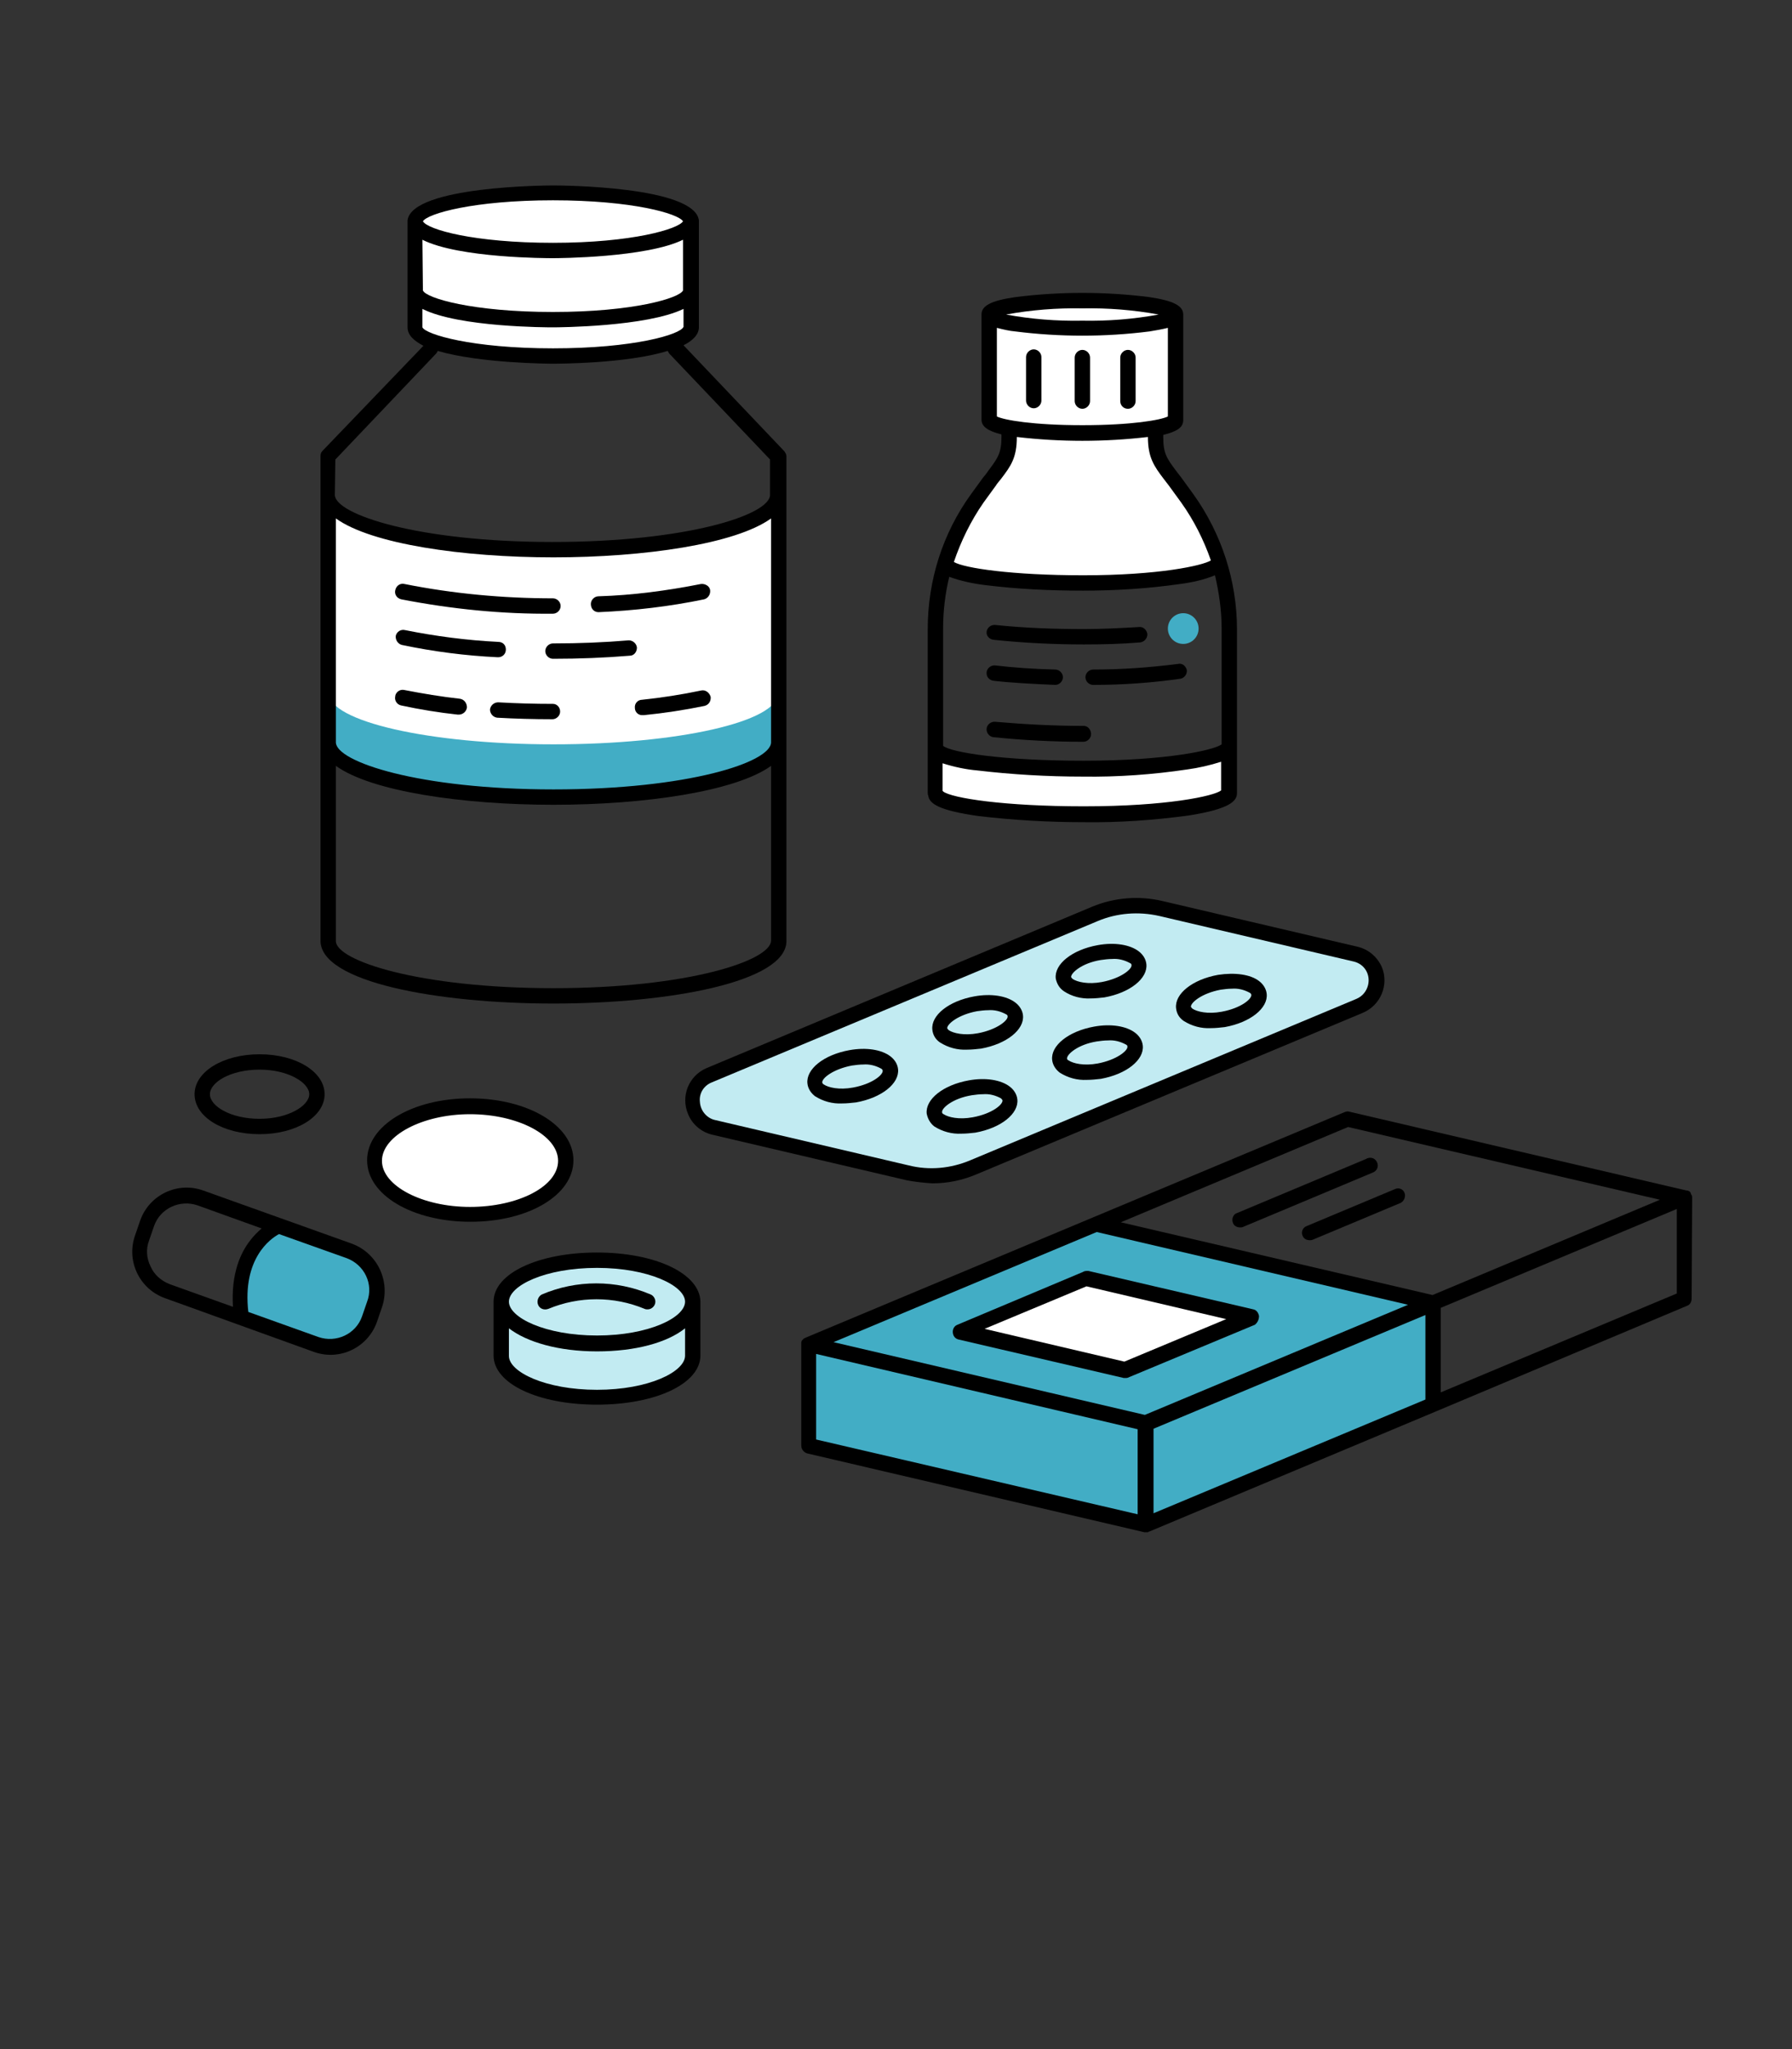
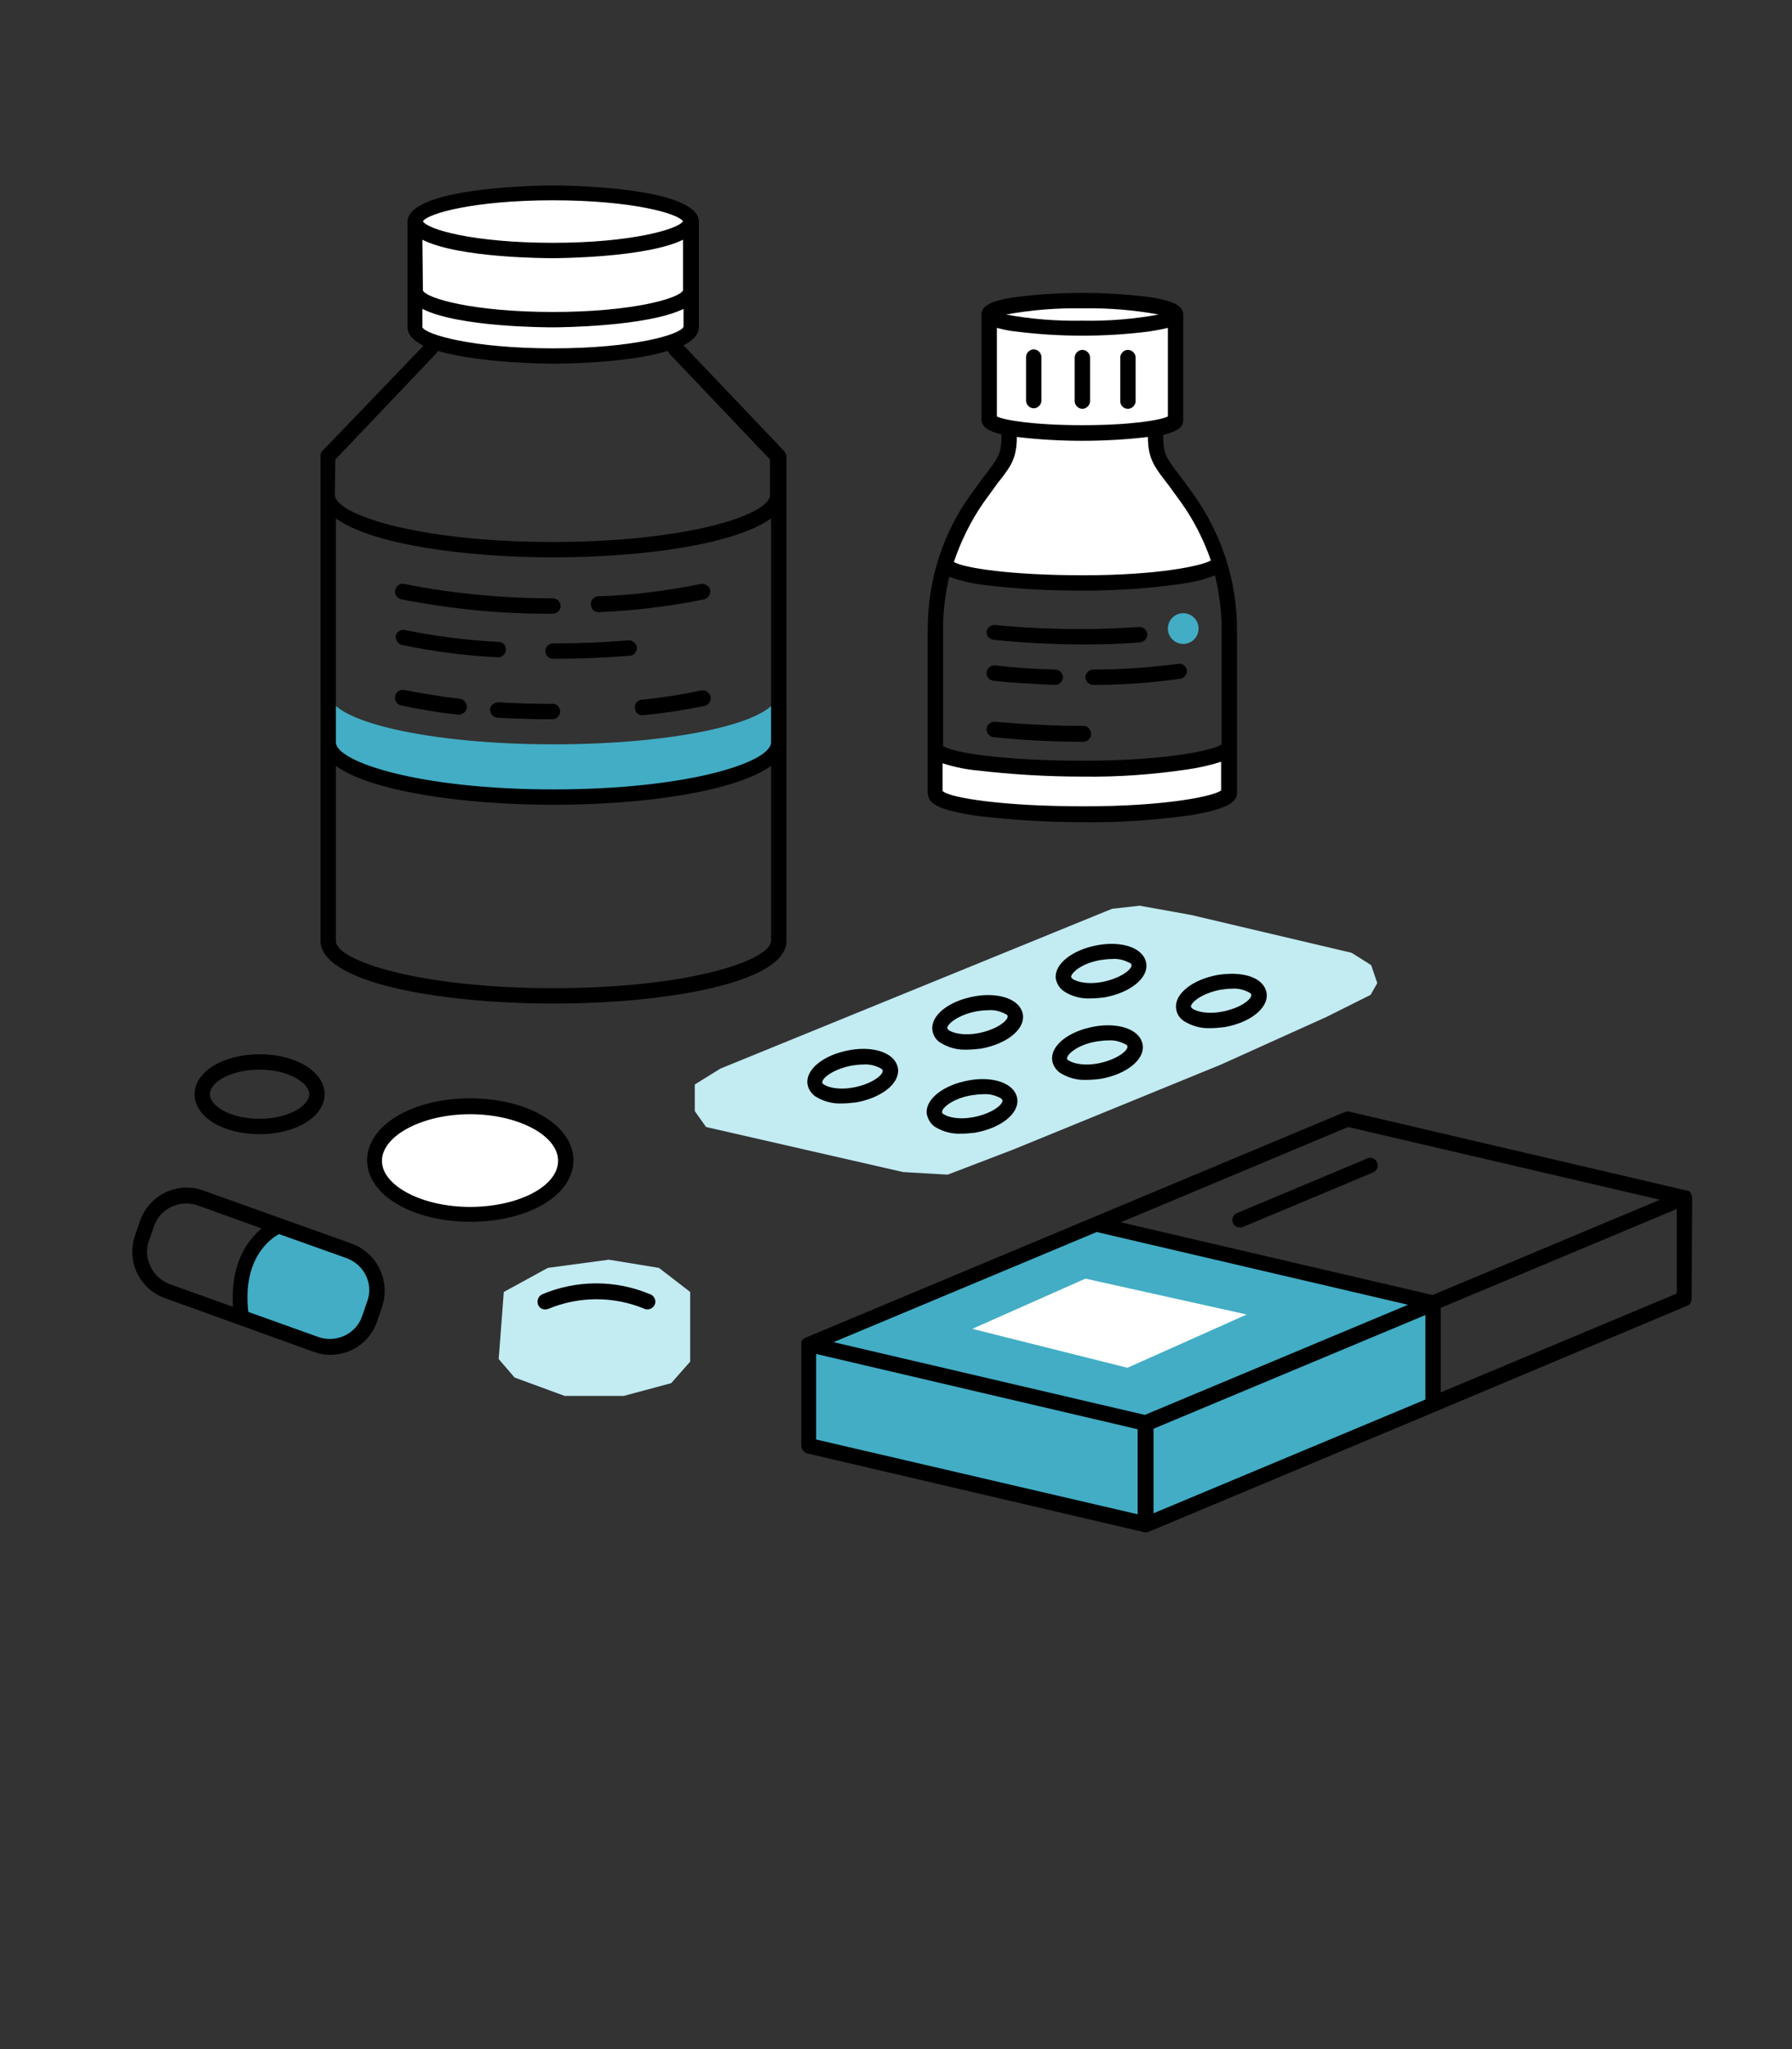
<svg xmlns="http://www.w3.org/2000/svg" version="1.1" id="Layer_1" x="0px" y="0px" viewBox="0 0 350 400" style="enable-background:new 0 0 350 400;" xml:space="preserve">
  <rect x="0" y="0" width="350" height="400" fill="#333333" stroke="none" />
  <style type="text/css">
	.st0{fill:none;}
	.st1{fill:#FFFFFF;}
	.st2{fill:#C2EBF2;}
	.st3{fill:#42ADC5;}
</style>
  <rect x="-0.8" class="st0" width="350" height="400" />
  <g>
    <g id="Layer_2_1_">
-       <polygon class="st1" points="152,98.8 152,139.4 143.5,142.8 115.4,147 89.5,145.5 72.9,142.8 64.2,138.8 64.2,98.8 71.7,102.9     82.8,105.7 102.6,107.5 127,106.5 140.8,103.7 149,100.2   " />
      <polygon class="st1" points="80.8,43.3 80.8,64 84.1,66.6 93.3,68.5 114.6,69.8 128.7,68 135,64.1 135,43.3 128.9,39.1     106.5,37.3 91.1,39.1 84.1,40.5   " />
      <polygon class="st2" points="259.1,198.5 238.5,207.8 197.9,224.4 185.1,229.3 176.4,228.8 137.9,220 135.7,216.9 135.7,211.7     140.7,208.6 217.2,177.4 222.6,176.8 232.6,178.6 264,186 267.8,188.4 269,191.9 267.7,194.2   " />
      <polygon class="st3" points="215.9,238.6 280.1,254.1 280.1,274.3 223.2,297.8 157.6,282.2 157.6,262.4   " />
      <polygon class="st1" points="212,249.6 243.5,256.6 220.2,267 189.9,259.4   " />
      <polygon class="st1" points="194,61.4 194,81.8 196.8,83.1 196.5,88.6 186.2,103.9 185.1,110.3 192.8,112.3 209.9,114     226.2,113.4 238.2,110.3 233.5,99.3 226.3,89.7 225.8,83.9 229.8,82.2 229.7,60.9 221.4,58.6 203.4,58.6   " />
      <polygon class="st1" points="182.9,146.4 191.8,149.1 212.4,149.7 229,149.2 240.1,146.4 240.1,155.4 230,157.4 203.8,159     190,157.4 182.6,155.3   " />
      <circle class="st3" cx="231.1" cy="122.7" r="3" />
      <polygon class="st3" points="54.9,239.2 49,243.6 46.8,250.6 47.4,257.3 63.4,262.4 69.1,262.4 72.1,258 73.4,251.2 71.7,246.1     60.4,241.5   " />
      <polygon class="st1" points="73.4,224.7 73.4,228.7 77.9,233.6 86.4,236.6 94.7,236.6 104.4,234.9 109.5,230.7 110.3,223.6     102.4,217.5 92.3,215.5 80.9,217.5 75.9,221.4   " />
      <polygon class="st2" points="98.4,252.2 107,247.5 118.9,245.9 128.7,247.5 134.8,252.2 134.8,265.8 131.1,270 121.8,272.5     110.3,272.5 100.5,268.9 97.4,265.3   " />
      <path class="st3" d="M152,135.3c0,5.6-19.6,10-43.9,10s-43.9-4.5-43.9-10v11.1c0,0,11.5,9.6,43.9,9S152,147,152,147V135.3z" />
    </g>
-     <path d="M182.1,231c3,0,5.9-0.6,8.7-1.8l75.4-31.5c3.5-1.5,5.1-5.5,3.7-8.9c-0.9-2-2.6-3.5-4.8-4l-38-8.9   c-4.6-1.1-9.5-0.7-13.8,1.1l-75.3,31.5c-3.5,1.5-5.1,5.5-3.6,9c0.8,2,2.6,3.5,4.7,4l38,8.9C178.7,230.7,180.4,230.9,182.1,231z    M136.7,215.1c-0.2-1.7,0.8-3.2,2.3-3.8l75.4-31.5c3.8-1.6,8-1.9,12-1l38,8.9c2.1,0.5,3.3,2.5,2.8,4.6c-0.3,1.2-1.1,2.2-2.3,2.7   l-75.4,31.5c-3.8,1.6-8,2-12,1l-38-8.9C138,218.2,136.8,216.8,136.7,215.1L136.7,215.1z" />
    <path d="M330.5,233.8L330.5,233.8L330.5,233.8c0-0.2,0-0.3-0.1-0.5l0,0c-0.1-0.1-0.1-0.2-0.2-0.4l0-0.1c-0.1-0.1-0.2-0.2-0.3-0.3   h-0.1c-0.1-0.1-0.2-0.1-0.4-0.1l0,0l-65.9-15.4c-0.3-0.1-0.6,0-0.9,0.1l-105.2,44l0,0c-0.1,0.1-0.3,0.1-0.4,0.2l-0.1,0.1   c-0.1,0.1-0.2,0.2-0.3,0.3v0.1c-0.1,0.1-0.1,0.2-0.1,0.3c0,0,0,0,0,0.1c0,0.1,0,0.2,0,0.3v19.7c0,0.7,0.5,1.3,1.1,1.5l65.9,15.4   l0,0c0.1,0,0.2,0,0.3,0c0.1,0,0.2,0,0.3,0c0.1,0,0.2,0,0.2-0.1h0.1l56.1-23.5l0,0l49-20.6c0.6-0.2,0.9-0.8,0.9-1.4L330.5,233.8   C330.5,233.8,330.5,233.8,330.5,233.8z M263.3,220l60.9,14.2l-44.4,18.6l-60.9-14.2L263.3,220z M225.3,278.9l53.1-22.2v16.5   l-53.1,22.2L225.3,278.9z M214.2,240.5l60.8,14.2l-51.4,21.5L162.8,262L214.2,240.5z M159.4,264.3l62.8,14.7v16.6L159.4,281   L159.4,264.3z M281.4,271.8v-16.5l46.1-19.3v16.5L281.4,271.8z" />
    <path d="M240.8,238.7c0.2,0.6,0.8,0.9,1.4,0.9c0.2,0,0.4,0,0.6-0.1l25.3-10.6c0.8-0.3,1.2-1.1,0.9-1.9c-0.3-0.8-1.1-1.2-1.9-0.9   c-0.1,0-0.1,0-0.2,0.1l-25.3,10.6C240.9,237,240.5,237.9,240.8,238.7z" />
-     <path d="M254.4,241.2c0.2,0.6,0.8,0.9,1.4,0.9c0.2,0,0.4,0,0.6-0.1l17.2-7.2c0.7-0.4,1-1.3,0.7-2c-0.3-0.7-1.1-1-1.8-0.7l-17.2,7.2   C254.4,239.6,254.1,240.5,254.4,241.2z" />
-     <path d="M245.9,256.9c-0.1-0.6-0.5-1.2-1.1-1.3l-32.2-7.5c-0.1,0-0.2,0-0.2,0c-0.3,0-0.6,0-0.9,0.2l-24.5,10.3   c-0.8,0.3-1.1,1.2-0.8,2c0.2,0.5,0.6,0.8,1.1,0.9l32.2,7.5l0.2,0h0.2c0.3,0,0.5-0.1,0.7-0.2l24.5-10.2   C245.6,258.2,245.9,257.6,245.9,256.9z M219.6,265.8l-27.3-6.4l19.9-8.3l27.3,6.4L219.6,265.8z" />
    <path d="M173.9,206.2c-1.7-1.3-4.7-1.8-8-1.2c-5,0.9-8.5,3.7-8.2,6.5c0.1,1,0.7,1.9,1.5,2.5c1.6,1,3.4,1.5,5.3,1.4   c0.9,0,1.8-0.1,2.7-0.2c5-0.9,8.5-3.7,8.2-6.5C175.3,207.7,174.7,206.8,173.9,206.2z M166.6,212.3c-2.7,0.5-4.8,0-5.7-0.6   c-0.2-0.1-0.3-0.3-0.3-0.4c-0.1-0.8,2.1-2.6,5.8-3.3c0.7-0.1,1.5-0.2,2.2-0.2c1.2-0.1,2.4,0.2,3.5,0.8c0.2,0.1,0.3,0.3,0.3,0.4   C172.5,209.8,170.4,211.6,166.6,212.3z" />
    <path d="M183.6,203.5c1.6,1,3.4,1.5,5.3,1.4c0.9,0,1.8-0.1,2.7-0.2c5-0.9,8.5-3.7,8.2-6.5c-0.1-1-0.7-1.9-1.5-2.5   c-1.7-1.3-4.7-1.8-8-1.2c-5,0.9-8.5,3.7-8.2,6.5C182.2,202,182.7,202.9,183.6,203.5z M190.8,197.4c0.7-0.1,1.5-0.2,2.2-0.2   c1.2-0.1,2.4,0.2,3.5,0.8c0.2,0.1,0.3,0.2,0.3,0.4c0.1,0.8-2.1,2.6-5.8,3.3c-2.7,0.5-4.8,0-5.7-0.6c-0.1-0.1-0.3-0.3-0.3-0.4   C185,199.9,187.1,198.1,190.8,197.4z" />
    <path d="M207.8,193.5c1.5,1,3.4,1.5,5.2,1.4c0.9,0,1.8-0.1,2.7-0.2c5-0.9,8.5-3.7,8.2-6.5c-0.1-1-0.7-1.9-1.5-2.5   c-1.7-1.3-4.7-1.8-8-1.2c-5,0.9-8.5,3.7-8.2,6.5C206.4,192,206.9,192.9,207.8,193.5z M215,187.4c0.7-0.1,1.5-0.2,2.2-0.2   c1.2-0.1,2.4,0.2,3.5,0.8c0.2,0.1,0.3,0.2,0.3,0.4c0.1,0.8-2.1,2.6-5.8,3.3c-2.7,0.5-4.8,0-5.7-0.6c-0.1-0.1-0.3-0.3-0.3-0.4   C209.2,189.9,211.3,188,215,187.4L215,187.4z" />
    <path d="M182.5,219.9c1.6,1,3.4,1.5,5.3,1.4c0.9,0,1.8-0.1,2.7-0.2c5-0.9,8.5-3.7,8.2-6.5c-0.1-1-0.7-1.9-1.5-2.5   c-1.7-1.3-4.7-1.8-8-1.2c-5,0.9-8.5,3.7-8.2,6.5C181.2,218.4,181.7,219.3,182.5,219.9z M189.8,213.8c0.7-0.1,1.5-0.2,2.2-0.2   c1.2-0.1,2.4,0.2,3.5,0.8c0.1,0.1,0.3,0.3,0.3,0.4c0.1,0.8-2,2.6-5.8,3.3c-2.7,0.5-4.8,0-5.7-0.6c-0.2-0.1-0.3-0.2-0.3-0.4   C183.9,216.3,186.1,214.4,189.8,213.8L189.8,213.8z" />
    <path d="M207,209.4c1.6,1,3.4,1.5,5.3,1.4c0.9,0,1.8-0.1,2.7-0.2c5-0.9,8.5-3.7,8.2-6.5c-0.1-1-0.7-1.9-1.5-2.5   c-1.7-1.3-4.7-1.8-8-1.2c-5,0.9-8.5,3.7-8.2,6.5C205.6,207.9,206.2,208.8,207,209.4z M214.2,203.3c0.7-0.1,1.5-0.2,2.2-0.2   c1.2-0.1,2.4,0.2,3.5,0.8c0.2,0.1,0.3,0.2,0.3,0.4c0.1,0.8-2.1,2.6-5.8,3.3c-2.7,0.5-4.8,0-5.7-0.6c-0.2-0.1-0.3-0.2-0.3-0.4   C208.4,205.8,210.5,203.9,214.2,203.3L214.2,203.3z" />
    <path d="M231.2,199.3c1.6,1,3.4,1.5,5.3,1.4c0.9,0,1.8-0.1,2.7-0.2c5-0.9,8.5-3.7,8.2-6.5c-0.1-1-0.7-1.9-1.5-2.5   c-1.7-1.3-4.7-1.7-8-1.2c-5,0.9-8.5,3.7-8.2,6.5C229.8,197.8,230.3,198.7,231.2,199.3z M238.4,193.2c0.7-0.1,1.5-0.2,2.2-0.2   c1.2-0.1,2.4,0.2,3.5,0.8c0.2,0.1,0.3,0.3,0.3,0.4c0.1,0.8-2,2.6-5.8,3.3c-2.7,0.5-4.8,0-5.7-0.6c-0.1-0.1-0.3-0.3-0.3-0.4   C232.6,195.7,234.7,193.9,238.4,193.2z" />
    <path d="M112,226.5c0-6.8-8.9-12.1-20.2-12.1s-20.1,5.3-20.1,12.1s8.9,12,20.2,12S112,233.3,112,226.5z M91.8,235.6   c-9.3,0-17.2-4.1-17.2-9s7.9-9.1,17.2-9.1s17.2,4.1,17.2,9.1S101.2,235.6,91.8,235.6L91.8,235.6z" />
    <path d="M50.7,221.4c7.1,0,12.7-3.4,12.7-7.8s-5.6-7.8-12.7-7.8S38,209.2,38,213.6S43.5,221.4,50.7,221.4z M50.7,208.8   c5.7,0,9.7,2.6,9.7,4.8s-4,4.8-9.7,4.8s-9.7-2.5-9.7-4.8S45,208.8,50.7,208.8L50.7,208.8z" />
-     <path d="M116.6,244.5c-11.5,0-20.2,4.1-20.2,9.6v10.5c0,5.5,8.7,9.6,20.2,9.6s20.2-4.1,20.2-9.6v-10.5   C136.7,248.6,128,244.5,116.6,244.5z M116.6,247.5c10.1,0,17.2,3.5,17.2,6.6c0,3.1-7.1,6.6-17.2,6.6s-17.2-3.5-17.2-6.6   C99.4,251,106.4,247.5,116.6,247.5z M116.6,271.3c-10.1,0-17.2-3.5-17.2-6.6v-5.4c3.5,2.7,9.7,4.5,17.2,4.5s13.7-1.7,17.2-4.5v5.4   C133.7,267.8,126.7,271.3,116.6,271.3z" />
    <path d="M107.1,255.5c6-2.5,12.8-2.5,18.8,0c0.2,0.1,0.4,0.1,0.6,0.1c0.8,0,1.5-0.7,1.5-1.5c0-0.6-0.4-1.2-0.9-1.4   c-6.8-2.9-14.5-2.9-21.3,0c-0.7,0.4-1,1.3-0.7,2C105.4,255.5,106.3,255.8,107.1,255.5L107.1,255.5z" />
    <path d="M68.8,242.8l-29.1-10.4c-5-1.8-10.5,0.8-12.3,5.8l-1,2.9c-1.8,5,0.8,10.5,5.8,12.3l29.1,10.5c5,1.8,10.5-0.8,12.3-5.8   l1-2.9C76.3,250.2,73.8,244.7,68.8,242.8C68.8,242.8,68.8,242.8,68.8,242.8z M29.4,247.2c-0.8-1.6-0.9-3.4-0.3-5l1-2.9   c1.2-3.4,5-5.2,8.5-4l12.5,4.5c-0.8,0.7-1.6,1.5-2.2,2.3c-1.9,2.4-3.8,6.5-3.4,13l-12.3-4.4C31.4,250,30.1,248.8,29.4,247.2z    M71.7,254.1l-1,2.9c-1.2,3.4-5,5.2-8.5,4l-13.7-4.9c-1.2-10.4,4.3-14.3,6-15.2l13.2,4.7C71.2,246.9,73,250.7,71.7,254.1z" />
    <path d="M201.9,68.2c-0.8,0-1.5,0.7-1.5,1.5v8.5c0,0.8,0.7,1.5,1.5,1.5s1.5-0.7,1.5-1.5l0,0v-8.5C203.4,68.9,202.7,68.2,201.9,68.2   z" />
    <path d="M212.9,78.3v-8.5c0-0.8-0.7-1.5-1.5-1.5s-1.5,0.7-1.5,1.5v8.5c0,0.8,0.7,1.5,1.5,1.5S212.9,79.1,212.9,78.3L212.9,78.3z" />
    <path d="M220.3,79.8c0.8,0,1.5-0.7,1.5-1.5l0,0v-8.5c0-0.8-0.7-1.5-1.5-1.5s-1.5,0.7-1.5,1.5v8.5C218.8,79.1,219.4,79.8,220.3,79.8   L220.3,79.8z" />
    <path d="M108.1,195.9c22.6,0,45.5-4.2,45.5-12.2V89.1c0-0.4-0.2-0.7-0.4-1l-19.7-20.7c1.8-0.9,3-2.1,3-3.5V43.3c0-0.1,0-0.2,0-0.3   c-0.9-6.7-27.3-6.8-28.4-6.8s-27.6,0.1-28.5,6.8c0,0.1,0,0.2,0,0.3v20.6c0,1.5,1.2,2.6,3.1,3.6L63,88c-0.3,0.3-0.4,0.6-0.4,1v94.6   C62.5,191.7,85.4,195.9,108.1,195.9z M150.6,144.9c0,3.9-16.2,9.2-42.5,9.2s-42.5-5.4-42.5-9.2v-43.7c6.9,5,24.8,7.6,42.5,7.6   s35.6-2.6,42.5-7.6V144.9z M108.1,192.9c-26.3,0-42.5-5.4-42.5-9.2v-34.2c6.9,5,24.8,7.6,42.5,7.6s35.6-2.6,42.5-7.6v34.1   C150.6,187.5,134.4,192.9,108.1,192.9z M82.5,46.8c7.1,3.6,24.5,3.6,25.5,3.6s18.3-0.1,25.4-3.6v9.9c-0.7,1.5-9.7,4.2-25.4,4.2   s-24.8-2.7-25.4-4.2L82.5,46.8z M108,39.1c15.5,0,24.5,2.6,25.4,4.1c-0.9,1.5-9.9,4.2-25.4,4.2s-24.5-2.6-25.4-4.2   C83.5,41.7,92.5,39.1,108,39.1z M82.5,60.3c7.1,3.6,24.5,3.6,25.5,3.6s18.3-0.1,25.5-3.6v3.5c-0.6,1.5-9.7,4.2-25.5,4.2   s-24.8-2.7-25.5-4.1L82.5,60.3z M65.5,89.7L85.2,69c0.1-0.1,0.2-0.3,0.3-0.5c8.1,2.4,21.6,2.5,22.4,2.5s14.5,0,22.5-2.5   c0.1,0.2,0.2,0.3,0.3,0.5l19.7,20.7v6.9c0,3.9-16.2,9.2-42.5,9.2s-42.5-5.4-42.5-9.2L65.5,89.7z" />
    <path d="M79,114c-0.8-0.2-1.6,0.3-1.8,1.2c-0.2,0.8,0.3,1.6,1.2,1.8l0,0c9.8,1.9,19.7,2.9,29.6,2.8c0.8,0,1.5-0.7,1.5-1.5   s-0.7-1.5-1.5-1.5C98.3,116.8,88.5,115.9,79,114z" />
    <path d="M116.9,119.5L116.9,119.5c7-0.3,13.8-1.1,20.6-2.5c0.8-0.2,1.3-1,1.2-1.8s-1-1.3-1.8-1.2c-6.6,1.3-13.3,2.2-20,2.4   c-0.8,0-1.5,0.7-1.5,1.5C115.4,118.9,116.1,119.5,116.9,119.5L116.9,119.5z" />
    <path d="M78.5,125.9c6.2,1.3,12.4,2.1,18.7,2.4h0.1c0.8,0,1.5-0.6,1.5-1.5s-0.6-1.5-1.5-1.5l0,0c-6.1-0.3-12.2-1.1-18.2-2.3   c-0.8-0.2-1.6,0.3-1.8,1.1c0,0,0,0,0,0C77.2,124.9,77.7,125.7,78.5,125.9z" />
    <path d="M124.4,126.4c-0.1-0.8-0.8-1.4-1.6-1.4c0,0,0,0,0,0c-4.7,0.4-9.7,0.6-14.8,0.6c-0.8,0-1.5,0.7-1.5,1.5   c0,0.8,0.7,1.5,1.5,1.5c5.2,0,10.2-0.2,15-0.6C123.8,128,124.4,127.3,124.4,126.4C124.4,126.4,124.4,126.4,124.4,126.4z" />
    <path d="M89.8,136.4c-3.6-0.4-7.2-1-10.8-1.7c-0.8-0.2-1.6,0.3-1.8,1.1c0,0,0,0.1,0,0.1c-0.2,0.8,0.3,1.6,1.1,1.8c0,0,0,0,0,0   c3.7,0.8,7.4,1.4,11.1,1.8h0.2c0.8,0,1.5-0.6,1.6-1.4C91.2,137.2,90.6,136.5,89.8,136.4L89.8,136.4z" />
    <path d="M108,137.4c-3.6,0-7.2-0.1-10.7-0.3c-0.8,0-1.5,0.6-1.6,1.4c0,0.8,0.6,1.5,1.4,1.6c3.5,0.2,7.2,0.3,10.8,0.3   c0.8,0,1.5-0.7,1.5-1.5S108.8,137.4,108,137.4z" />
    <path d="M136.9,134.8c-3.8,0.8-7.7,1.4-11.5,1.8c-0.8,0-1.5,0.7-1.4,1.6c0,0.8,0.7,1.5,1.6,1.4h0.2c4-0.4,7.9-1,11.8-1.8   c0.8-0.2,1.3-0.9,1.2-1.8C138.5,135.1,137.7,134.6,136.9,134.8C136.9,134.8,136.9,134.8,136.9,134.8L136.9,134.8z" />
    <path d="M191.1,159.3c6.8,0.8,13.7,1.2,20.6,1.2c6.8,0.1,13.7-0.4,20.4-1.3c8.3-1.3,9.5-2.9,9.5-4.4v-31.9c0-9.5-3-18.7-8.5-26.4   l-2.4-3.3c-0.4-0.5-0.7-0.9-1-1.3c-1.8-2.4-2.5-3.4-2.5-6.5v-0.5c2.8-0.7,3.9-1.5,3.9-2.9V61.4c0-1.7-1.9-2.7-6.6-3.4   c-8.7-1.1-17.5-1.1-26.2,0c-4.8,0.7-6.6,1.7-6.6,3.4v20.5c0,1.3,1.1,2.2,3.9,2.9v0.5c0,3.1-0.7,4.1-2.5,6.5c-0.3,0.4-0.6,0.9-1,1.3   l-2.4,3.3c-5.6,7.7-8.5,16.9-8.5,26.4v31.9c0,0.2,0,0.4,0.1,0.6C181.5,156.9,183.4,158.2,191.1,159.3z M238.6,122.7v22.6l0,0   c-1.4,1.1-10.6,3.2-27,3.2c-15.6,0-25.8-1.6-27.4-2.9v-22.9c0-3.4,0.4-6.8,1.2-10.1c2.2,0.8,4.5,1.3,6.9,1.6   c6.4,0.8,12.8,1.1,19.2,1.1c6.4,0,12.7-0.4,19-1.3c2.3-0.3,4.6-0.8,6.8-1.7C238.1,115.7,238.6,119.2,238.6,122.7z M211.7,157.4   c-15.6,0-25.8-1.6-27.5-2.9c0,0,0-0.1-0.1-0.1V149c2.2,0.7,4.5,1.2,6.8,1.4c6.8,0.8,13.7,1.2,20.6,1.2c6.8,0.1,13.7-0.4,20.4-1.4   c2.2-0.3,4.4-0.8,6.6-1.5v5.6C237.1,155.4,227.9,157.4,211.7,157.4z M211.4,60.2c5-0.1,10,0.3,14.9,1.2c-4.9,0.9-9.9,1.3-14.9,1.2   c-5,0.1-10-0.3-14.9-1.2C201.4,60.5,206.4,60.1,211.4,60.2z M194.7,64c1.2,0.3,2.4,0.6,3.6,0.7c8.7,1.1,17.5,1.1,26.2,0   c1.2-0.2,2.4-0.4,3.6-0.7v17.3c-1.4,0.7-7.1,1.7-16.7,1.7s-15.3-1-16.7-1.7V64z M192.1,98.1l2.4-3.3c0.3-0.5,0.7-0.9,1-1.3   c1.9-2.5,3.1-4.1,3.1-8.2c8.5,1,17.1,1,25.6,0c0,4,1.2,5.7,3.1,8.2c0.3,0.4,0.6,0.8,1,1.3l2.4,3.3c2.5,3.5,4.4,7.3,5.8,11.3   c-1.6,1-10.1,2.9-24.9,2.9c-14,0-23.3-1.4-25.3-2.6C187.7,105.6,189.6,101.7,192.1,98.1L192.1,98.1z" />
    <path d="M194.1,124.9c5.8,0.6,11.7,0.9,17.6,0.9c3.8,0,7.5-0.1,11-0.4c0.8-0.1,1.4-0.8,1.4-1.6c0,0,0,0,0,0   c-0.1-0.8-0.8-1.5-1.6-1.4c-3.4,0.2-7.1,0.4-10.8,0.4c-5.8,0-11.5-0.2-17.3-0.8c-0.8-0.1-1.6,0.5-1.7,1.3   C192.6,124.1,193.2,124.8,194.1,124.9L194.1,124.9z" />
    <path d="M194.1,132.9c3.5,0.4,7.6,0.6,12,0.8l0,0c0.8,0,1.5-0.7,1.5-1.5s-0.7-1.5-1.5-1.5c-4.3-0.1-8.3-0.4-11.7-0.8   c-0.8-0.1-1.6,0.5-1.7,1.3C192.6,132.1,193.2,132.8,194.1,132.9L194.1,132.9z" />
    <path d="M230.1,129.6c-5.5,0.7-11,1.1-16.6,1.1c-0.8,0-1.5,0.7-1.5,1.5s0.7,1.5,1.5,1.5l0,0c5.7,0,11.4-0.4,17-1.2   c0.8-0.1,1.4-0.9,1.3-1.7C231.6,130,230.9,129.4,230.1,129.6L230.1,129.6L230.1,129.6z" />
    <path d="M211.7,141.7c-5.8,0-11.5-0.3-17.3-0.8c-0.8-0.1-1.6,0.5-1.7,1.3c-0.1,0.8,0.5,1.6,1.3,1.7c5.8,0.6,11.7,0.9,17.6,0.9   c0.8,0,1.5-0.7,1.5-1.5S212.5,141.7,211.7,141.7L211.7,141.7z" />
  </g>
</svg>